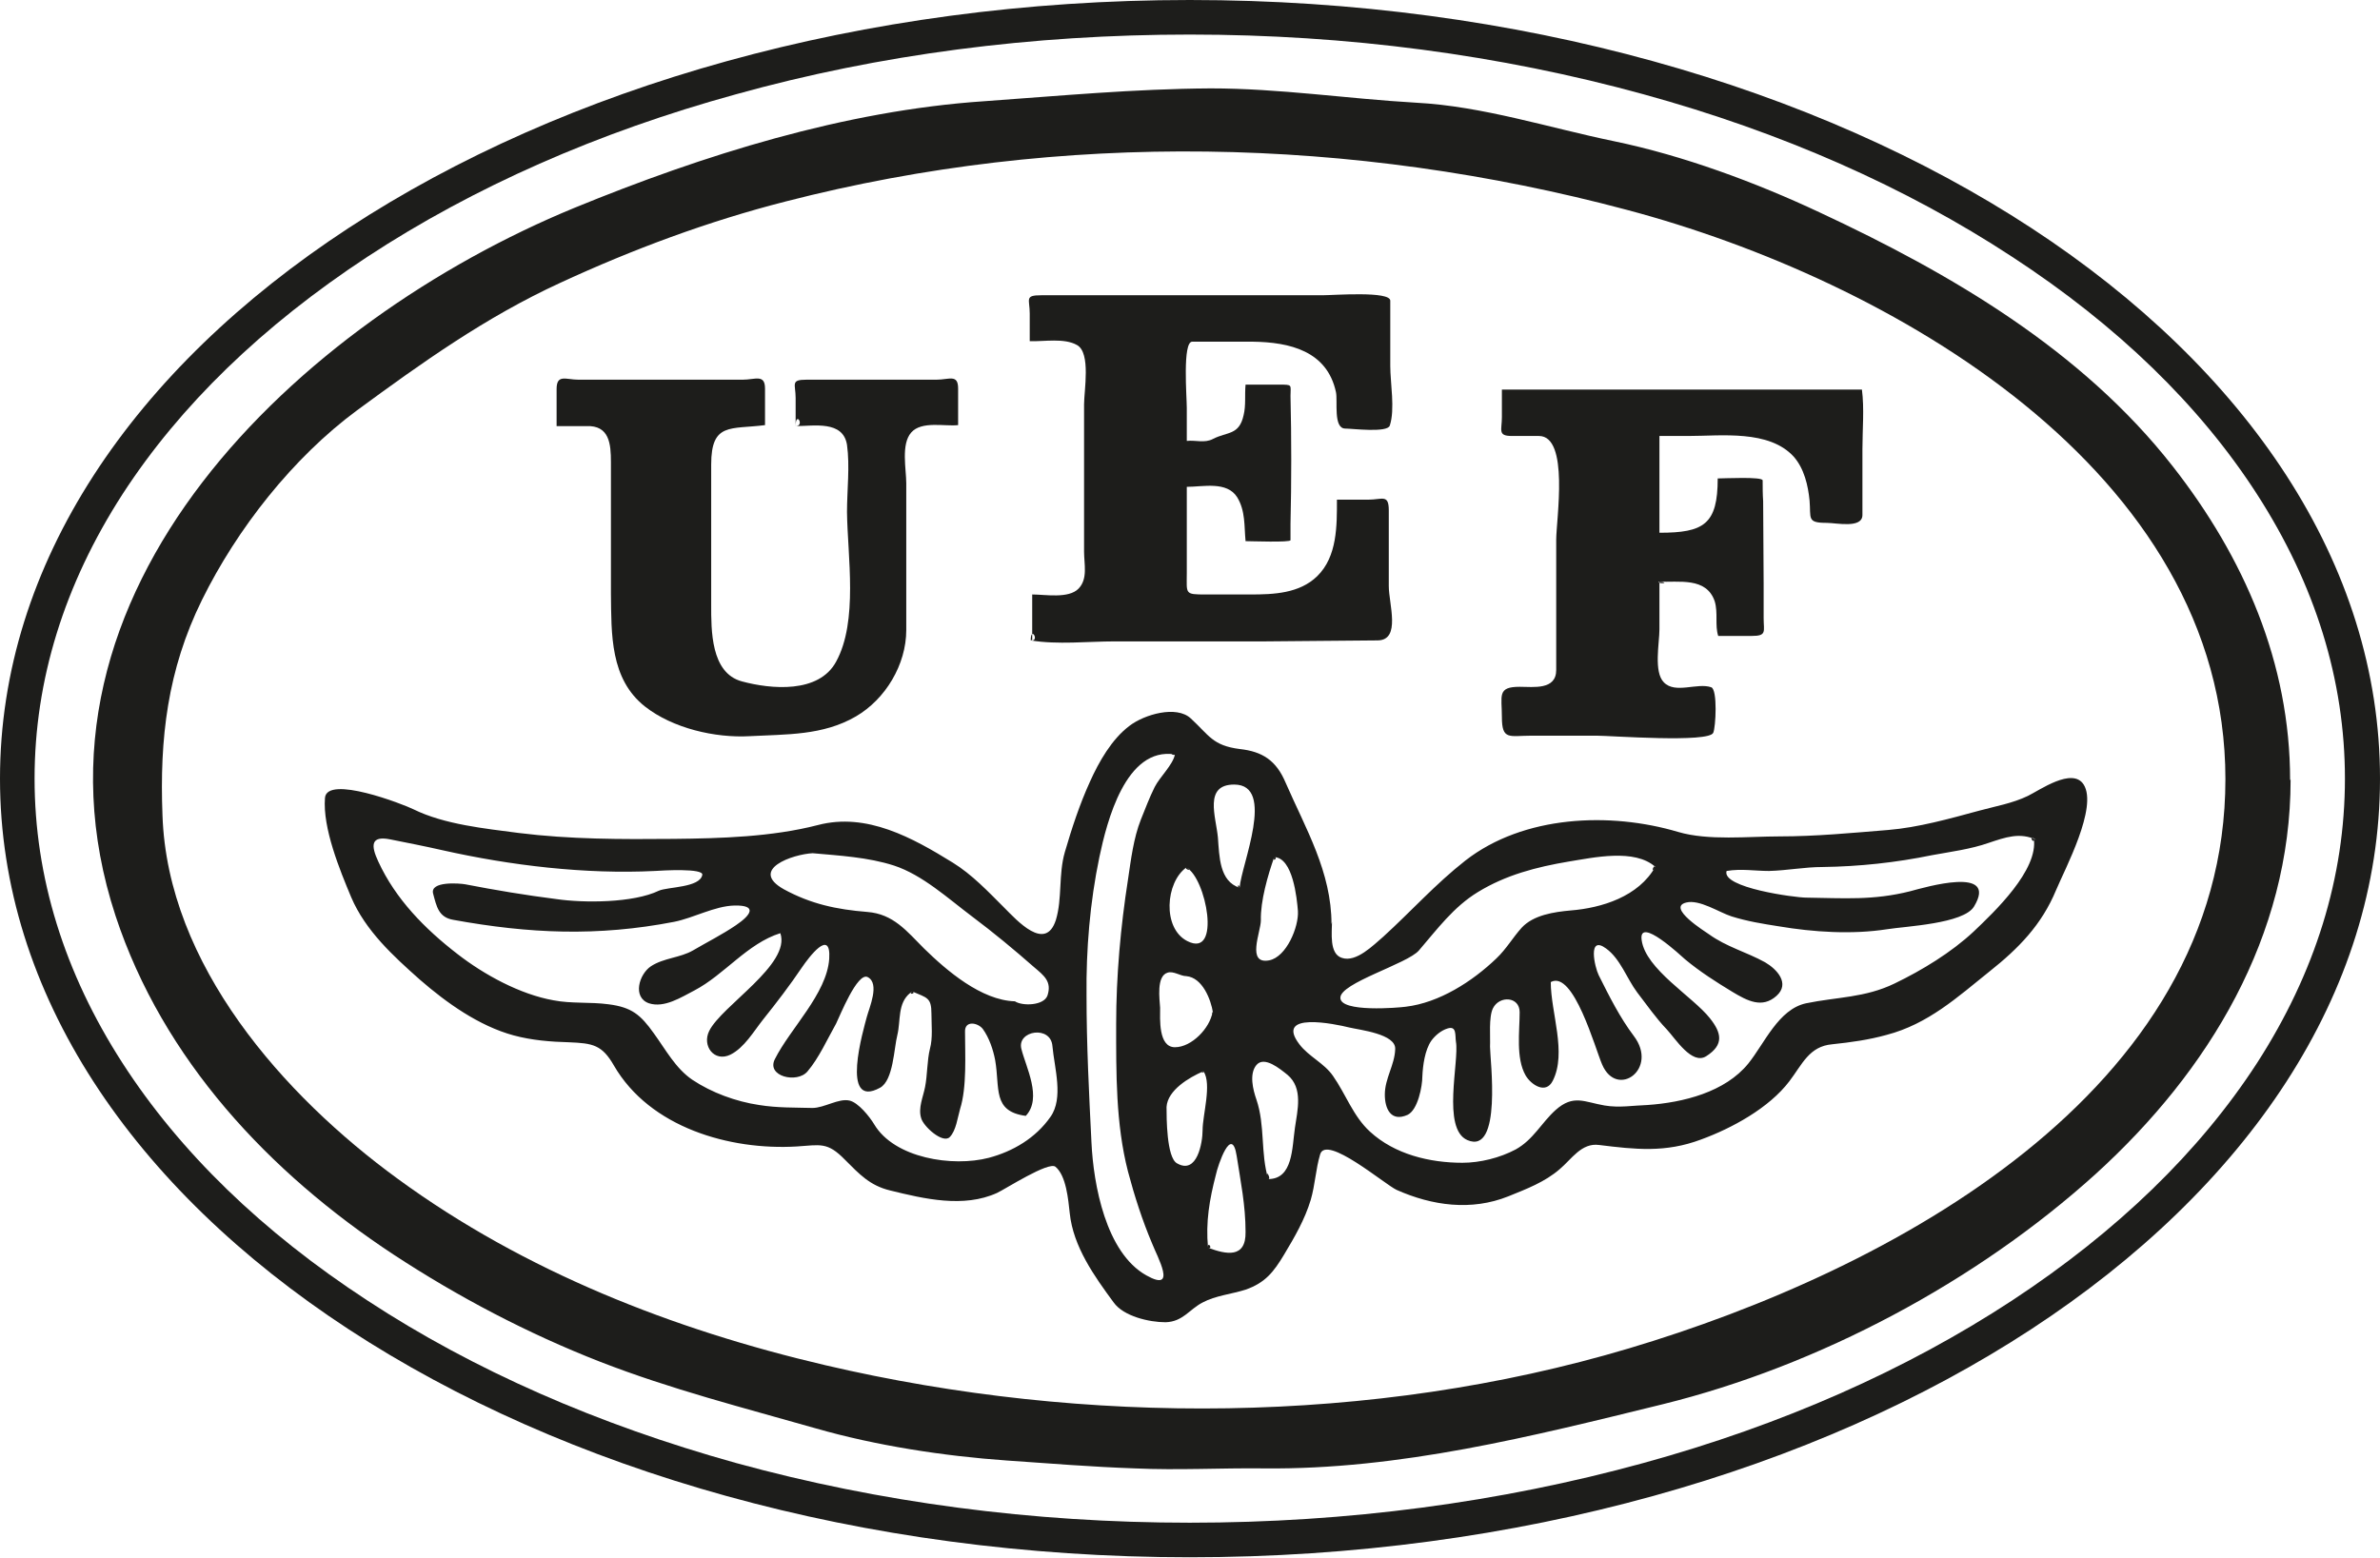
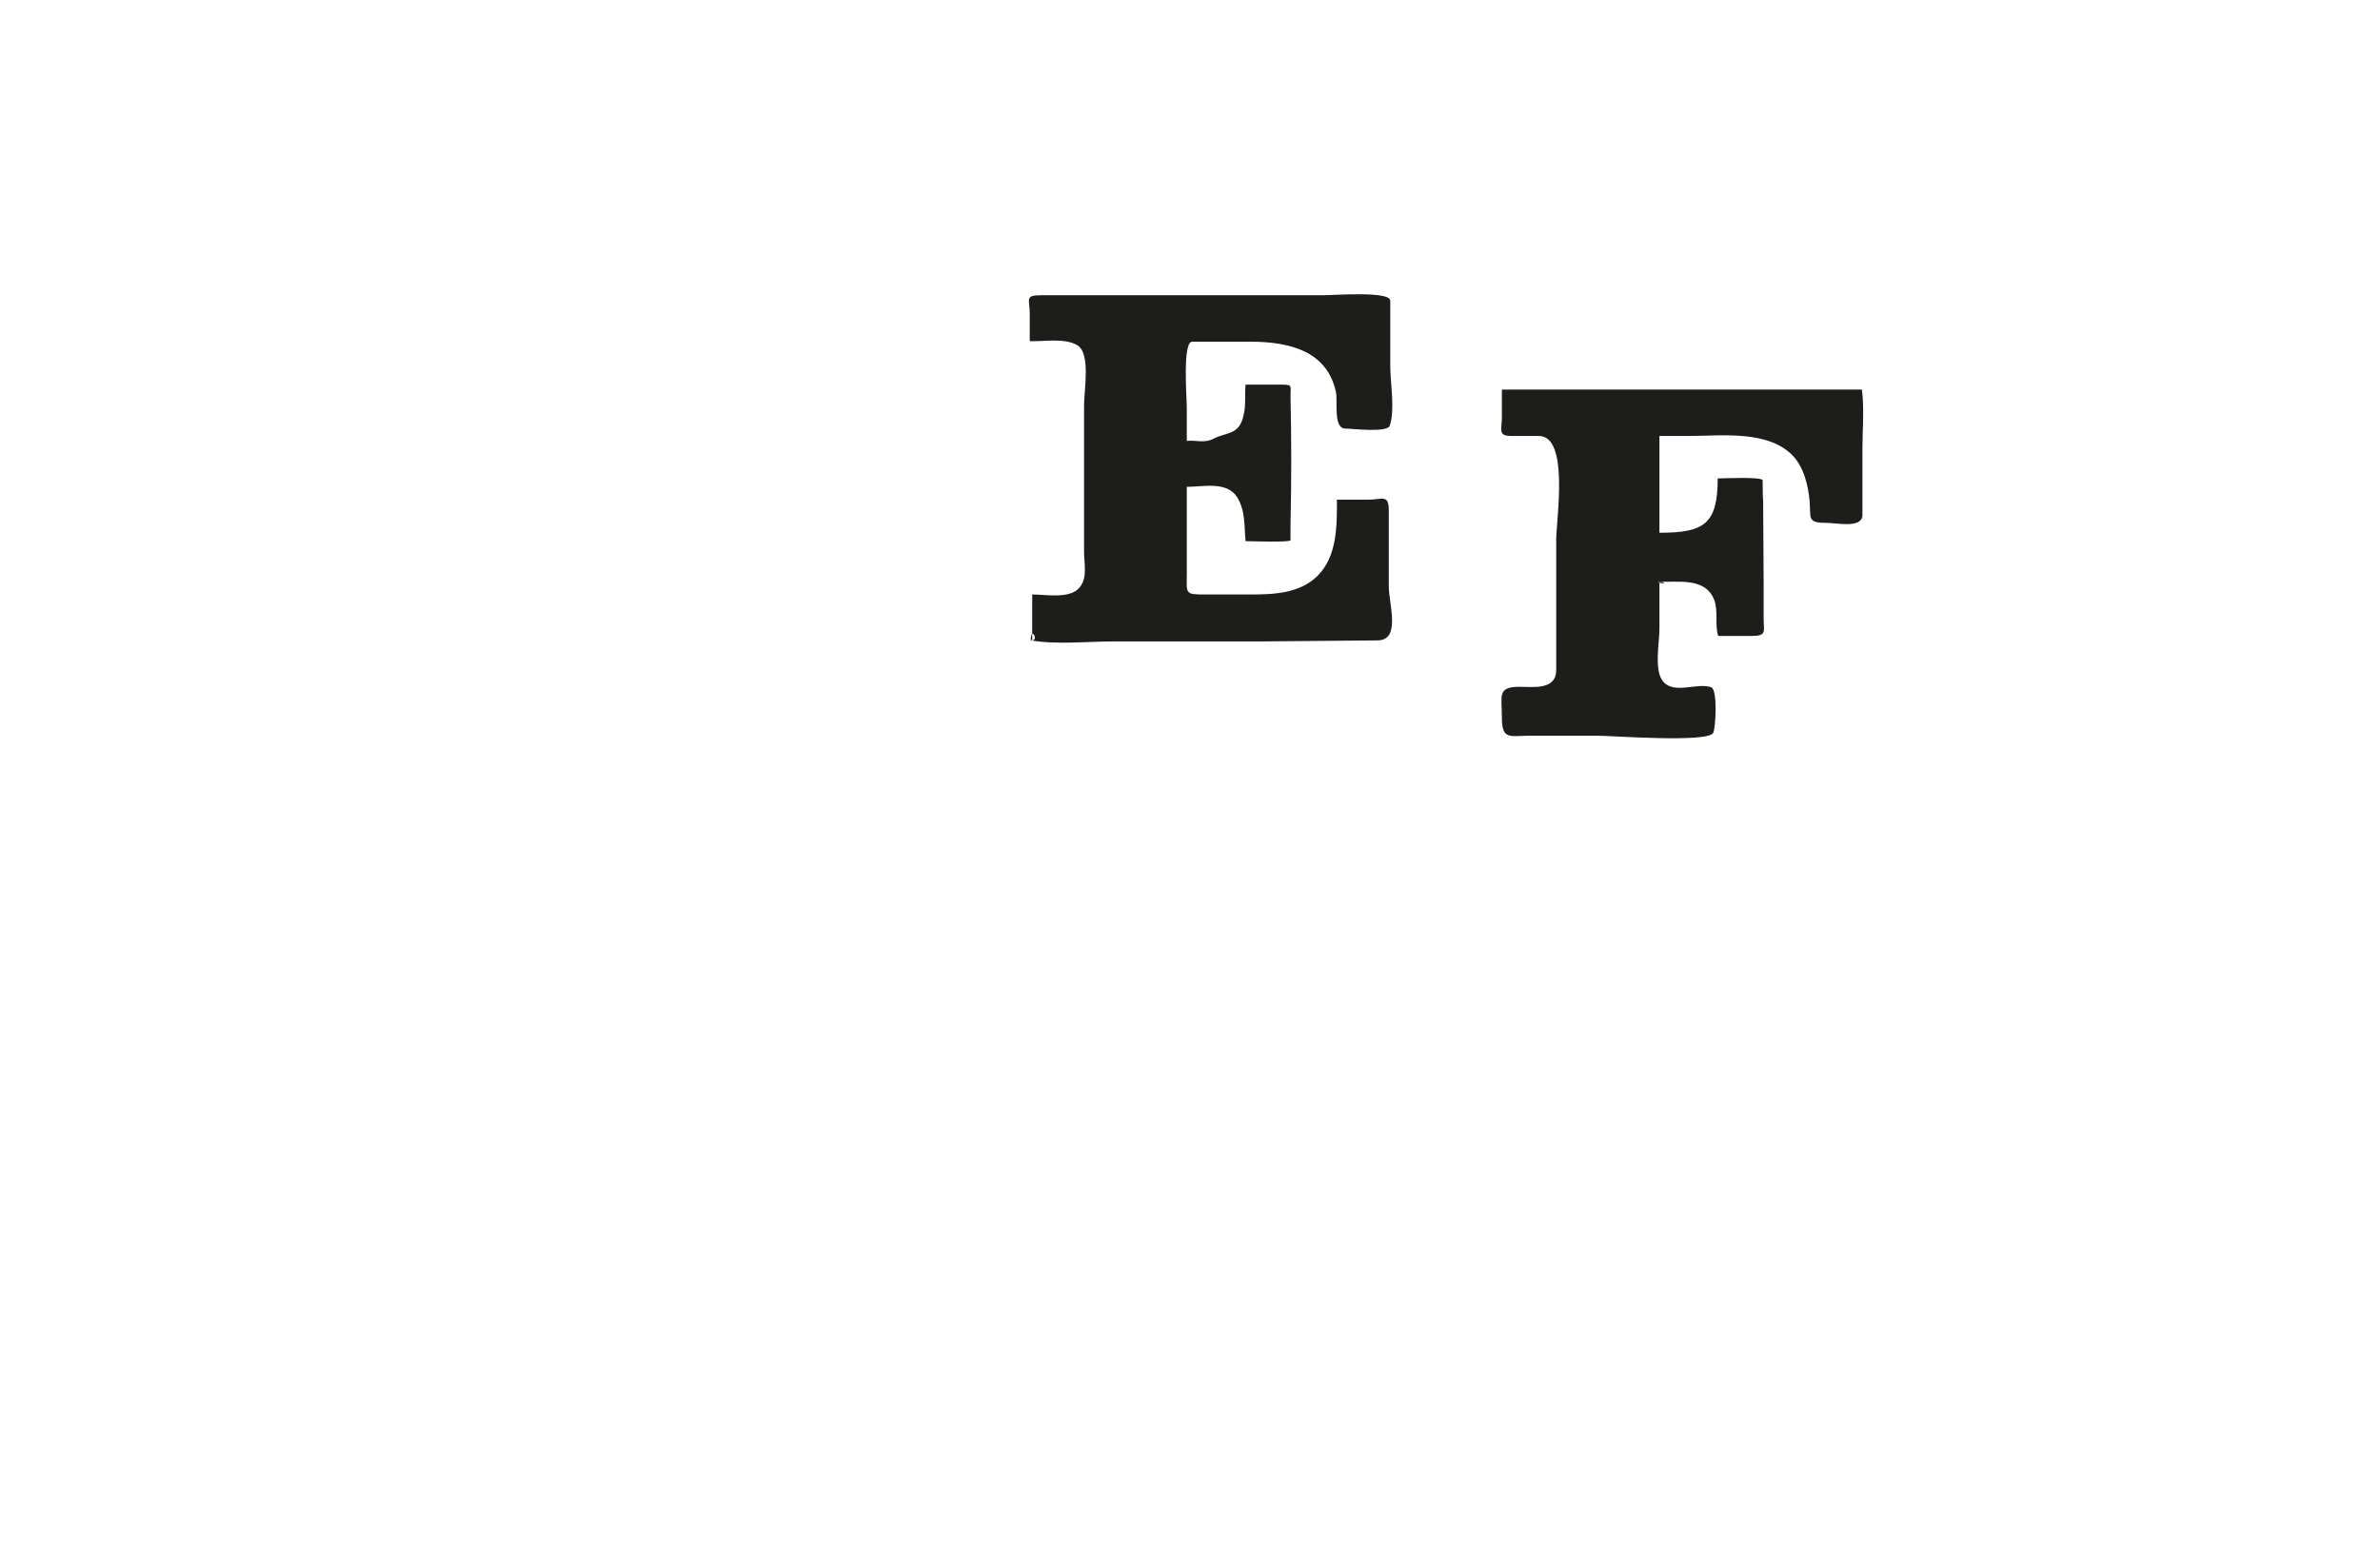
<svg xmlns="http://www.w3.org/2000/svg" id="a" viewBox="0 0 48.19 31.55">
  <defs>
    <style>.b{fill-rule:evenodd;}.b,.c{fill:#1d1d1b;}</style>
  </defs>
-   <path class="b" d="M46.38,15.79c0,3.17-1.65,5.9-3.95,7.99-2.41,2.18-5.6,3.88-8.76,4.66-2.65.65-5.33,1.33-8.08,1.3-.87-.01-1.74.04-2.61,0-.87-.03-1.73-.1-2.6-.16-1.27-.09-2.64-.3-3.86-.65-1.47-.42-2.93-.79-4.37-1.35-1.46-.57-2.87-1.31-4.18-2.17-2.52-1.66-4.67-3.95-5.63-6.86C.18,11.97,6.09,6.49,11.63,4.21c2.61-1.07,5.47-1.97,8.3-2.16,1.54-.11,3.03-.25,4.58-.26,1.4,0,2.77.21,4.16.29,1.35.07,2.7.51,4.01.78,1.4.29,2.86.83,4.16,1.44,2.66,1.24,5.31,2.79,7.15,5.14,1.45,1.85,2.38,3.99,2.38,6.36ZM45.06,15.78c0-6.26-6.81-10.12-12.12-11.53-5.55-1.48-11.44-1.61-17.03-.17-1.57.4-3.1.97-4.57,1.65-1.5.69-2.79,1.61-4.11,2.58-1.3.96-2.43,2.4-3.14,3.84-.7,1.42-.86,2.81-.8,4.36.1,3.03,2.45,5.68,4.77,7.37,2.56,1.87,5.57,3.05,8.65,3.77,5.26,1.23,11.07,1.21,16.27-.34,5.27-1.57,12.08-5.18,12.08-11.53,0-.17,0,.08,0,0Z" />
-   <path class="b" d="M26.97,18.67c0,.21-.06.65.2.73.29.1.64-.26.84-.43.56-.51,1.06-1.07,1.66-1.54,1.18-.92,2.93-.99,4.31-.58.61.18,1.42.09,2.05.09.74,0,1.46-.07,2.2-.13.61-.05,1.25-.23,1.84-.39.33-.09.68-.15.99-.3.23-.11.9-.59,1.13-.23.29.46-.38,1.71-.56,2.14-.29.7-.76,1.18-1.34,1.64-.66.53-1.25,1.07-2.09,1.29-.36.1-.72.15-1.1.19-.47.04-.61.41-.87.75-.41.54-1.16.95-1.79,1.18-.72.27-1.33.2-2.06.11-.36-.05-.56.29-.8.49-.3.26-.67.4-1.04.55-.75.3-1.54.19-2.26-.13-.24-.11-1.43-1.13-1.55-.72-.09.3-.1.61-.19.92-.12.4-.33.76-.54,1.11-.21.35-.38.57-.78.71-.28.09-.61.12-.87.26-.27.14-.4.39-.75.4-.33,0-.85-.12-1.05-.4-.39-.53-.82-1.13-.89-1.81-.03-.27-.07-.76-.29-.94-.14-.11-1.01.45-1.18.53-.68.31-1.48.12-2.17-.05-.41-.1-.62-.33-.91-.62-.36-.37-.5-.3-.98-.27-1.35.08-2.97-.38-3.7-1.64-.24-.42-.43-.45-.9-.47-.38-.01-.76-.04-1.13-.14-.7-.19-1.36-.66-1.9-1.13-.54-.48-1.1-.99-1.39-1.67-.23-.55-.58-1.4-.53-2.01.04-.47,1.59.13,1.79.23.63.31,1.45.39,2.13.48,1.04.13,2.08.13,3.14.12.96-.01,1.99-.04,2.92-.28.99-.26,1.92.26,2.73.76.39.24.72.59,1.04.91.26.26.84.91,1.05.25.13-.43.05-.92.18-1.37.14-.48.3-.97.51-1.43.18-.4.44-.86.8-1.13.3-.23.95-.42,1.24-.15.37.34.44.55.99.62.46.05.74.23.93.68.41.94.93,1.81.93,2.87,0,.09,0-.11,0,0ZM41.23,17.01c-.33-.16-.63-.05-.96.06-.37.13-.77.18-1.15.25-.73.15-1.47.23-2.22.24-.36,0-.71.07-1.08.08-.29,0-.56-.05-.86,0-.11.34,1.39.54,1.61.54.76.01,1.36.06,2.11-.13.3-.08,1.79-.52,1.29.31-.21.35-1.39.4-1.76.46-.71.11-1.49.06-2.2-.06-.32-.05-.63-.1-.95-.2-.25-.08-.65-.35-.92-.28-.4.1.39.59.46.64.36.26.76.36,1.14.57.24.14.51.43.23.68-.29.26-.59.1-.89-.08-.33-.2-.66-.41-.96-.66-.07-.06-.95-.89-.88-.39.08.59,1.03,1.14,1.38,1.58.24.3.29.54-.07.77-.29.19-.63-.36-.8-.54-.22-.23-.4-.49-.6-.75-.21-.28-.34-.68-.63-.89-.38-.28-.23.38-.15.54.21.42.43.86.71,1.23.51.67-.34,1.28-.64.58-.14-.32-.58-1.92-1.04-1.67,0,.62.33,1.43.04,2-.14.28-.44.08-.55-.11-.2-.35-.12-.9-.12-1.28,0-.32-.41-.34-.54-.08-.09.18-.05.58-.06.78,0,.25.25,2.2-.46,1.89-.52-.23-.16-1.6-.23-1.99-.02-.13.02-.33-.17-.27-.13.04-.25.14-.33.25-.13.19-.17.5-.18.72,0,.2-.09.68-.3.78-.34.15-.46-.13-.46-.41,0-.33.2-.6.21-.92.02-.31-.72-.39-.93-.44-.28-.07-1.52-.33-1.01.34.19.25.5.38.68.64.26.37.41.82.75,1.13.5.46,1.21.63,1.87.63.36,0,.76-.1,1.08-.27.36-.2.52-.54.81-.8.36-.32.58-.16.99-.09.3.05.57,0,.87-.01.72-.05,1.57-.26,2.04-.84.33-.41.61-1.1,1.17-1.22.63-.13,1.19-.11,1.79-.4.56-.27,1.15-.63,1.6-1.05.42-.4,1.32-1.25,1.22-1.89-.11-.05.02.14,0,0ZM18.43,20.11c-.26.21-.19.56-.26.85-.07.27-.08.92-.35,1.07-.82.45-.33-1.2-.27-1.43.05-.19.27-.68.02-.81-.21-.11-.57.8-.64.94-.18.32-.35.7-.58.97-.21.25-.84.1-.66-.25.31-.62,1.05-1.32,1.1-2.03.04-.64-.42-.02-.55.17-.25.37-.51.71-.79,1.06-.19.24-.38.57-.66.71-.33.16-.58-.18-.43-.48.25-.51,1.66-1.35,1.44-1.98-.67.21-1.13.84-1.74,1.16-.27.14-.61.36-.92.26-.34-.12-.2-.59.04-.75.26-.17.59-.17.85-.32.29-.17.59-.32.87-.51.31-.21.44-.41-.03-.4-.4.01-.82.25-1.22.33-1.55.3-2.93.24-4.47-.04-.3-.05-.34-.27-.41-.53-.07-.26.54-.21.65-.19.62.12,1.22.22,1.85.3.55.08,1.55.08,2.07-.17.18-.08.83-.06.88-.32.03-.14-.81-.09-.96-.08-1.41.07-2.92-.11-4.3-.42-.35-.08-.71-.15-1.06-.22-.4-.08-.39.13-.24.45.35.76.94,1.36,1.6,1.87.54.42,1.27.82,1.95.94.36.07.74.03,1.11.08.47.06.65.21.92.59.24.33.44.71.78.94.39.26.88.44,1.35.51.37.06.72.05,1.08.06.24,0,.53-.2.75-.15.18.04.41.33.5.48.41.69,1.59.87,2.32.68.49-.13.95-.4,1.25-.83.27-.38.08-.99.04-1.43-.03-.43-.72-.32-.63.05.09.37.43,1,.09,1.36-.68-.09-.52-.56-.62-1.13-.04-.21-.12-.45-.25-.63-.1-.13-.37-.18-.36.06,0,.46.04,1.12-.1,1.56-.05.17-.08.44-.21.57-.14.14-.54-.22-.58-.39-.06-.2.04-.42.08-.62.05-.25.04-.54.1-.78.06-.22.03-.48.03-.71,0-.33-.09-.32-.39-.45-.1.08.1.04,0,0ZM23.79,15.28c-1-.16-1.38,1.37-1.53,2.08-.19.91-.27,1.87-.26,2.8,0,1,.05,1.98.1,2.98.04.85.29,2.23,1.11,2.69.64.36.22-.38.12-.64-.2-.47-.36-.97-.49-1.46-.25-.97-.24-2-.24-2.99,0-.97.09-1.97.24-2.93.06-.4.11-.83.26-1.21.09-.22.17-.44.28-.66.1-.2.37-.45.41-.66-.14-.02,0,.03,0,0ZM33.52,17.56c-.42-.38-1.26-.19-1.76-.11-.65.11-1.27.27-1.84.62-.49.3-.82.75-1.19,1.18-.23.27-1.6.66-1.59.96,0,.3,1.18.2,1.32.18.68-.08,1.35-.51,1.84-.98.2-.19.33-.42.51-.62.24-.26.66-.32.99-.35.63-.05,1.38-.28,1.72-.89-.05-.04-.1.18,0,0ZM16.46,17.28c-.41.02-1.3.33-.59.73.55.3,1.07.41,1.69.46.53.04.8.39,1.15.74.46.45,1.16,1.05,1.84,1.07.15.1.59.09.66-.12.09-.28-.07-.4-.27-.57-.41-.36-.82-.7-1.26-1.03-.48-.36-1-.84-1.58-1.03-.53-.17-1.1-.2-1.65-.25-.1,0,.09,0,0,0ZM25.68,23.88c.5,0,.48-.63.54-1.04.05-.35.17-.8-.15-1.07-.15-.12-.47-.39-.63-.2-.15.18-.07.5,0,.7.18.53.08,1.09.24,1.61.07,0-.08-.25,0,0ZM24.46,25.27c.37.14.77.22.76-.32,0-.54-.1-1.02-.18-1.54-.1-.64-.38.19-.42.38-.13.5-.21.96-.16,1.48.11.04-.01-.15,0,0ZM24.56,20.51c-.04-.26-.21-.71-.54-.74-.12,0-.26-.11-.38-.07-.23.07-.16.54-.15.71,0,.22-.04.8.3.8s.71-.39.76-.71c0-.06-.03.19,0,0ZM25.1,17.98c.03-.46.74-2.09-.11-2.09-.62,0-.37.65-.33,1.07.03.39.03.89.44,1.02,0-.09-.08-.03,0,0ZM25.8,17.36c-.13.37-.28.89-.27,1.28,0,.23-.3.9.17.81.35-.07.6-.68.58-1-.02-.25-.1-1.08-.48-1.09-.04.12.09,0,0,0ZM24.36,21.7c-.28.12-.72.38-.74.72,0,.21,0,1.02.21,1.14.41.24.52-.42.52-.67,0-.31.19-.93.02-1.19-.09.04.02.03,0,0ZM24.02,17.57c-.42.3-.49,1.23.02,1.49.7.36.38-1.29-.02-1.49-.05.04.18.09,0,0Z" />
  <path class="b" d="M20.9,12.96v-.92c.26,0,.74.09.94-.12.19-.2.11-.49.11-.75,0-.99,0-1.98,0-2.98,0-.28.14-1.04-.14-1.2-.26-.15-.67-.07-.96-.08v-.56c0-.29-.11-.37.23-.37h5.69c.23,0,1.38-.09,1.38.11,0,.44,0,.88,0,1.32,0,.35.1.88-.01,1.21-.05.15-.76.06-.9.06-.25,0-.15-.56-.19-.74-.18-.83-.93-1.01-1.69-1.02-.41,0-.81,0-1.22,0-.2,0-.11,1.12-.11,1.34v.67c.18-.02.36.05.53-.04.29-.15.53-.07.62-.48.05-.2.02-.41.04-.62h.68c.28,0,.23,0,.23.23.02.86.02,1.73,0,2.59,0,.11,0,.22,0,.33,0,.05-.81.02-.91.02-.03-.31,0-.61-.17-.89-.21-.33-.69-.21-1.02-.21v1.74c0,.43-.05.44.38.44.3,0,.61,0,.91,0,.47,0,.99-.02,1.35-.37.41-.4.4-1.03.4-1.55h.63c.29,0,.42-.12.42.22v1.53c0,.36.25,1.09-.22,1.1-.76.01-1.52.01-2.28.02-1.02,0-2.04,0-3.05,0-.54,0-1.16.07-1.7-.02,0-.31.19.03,0,0Z" />
-   <path class="b" d="M16.11,8.63v-.57c0-.28-.11-.37.22-.37h2.63c.26,0,.44-.12.44.18v.74c-.27.03-.74-.09-.95.15-.21.24-.1.74-.1,1.03,0,.99,0,1.98,0,2.97,0,.7-.42,1.4-1.02,1.75-.67.39-1.41.36-2.15.4-.7.04-1.56-.16-2.12-.6-.71-.56-.68-1.47-.69-2.29,0-.89,0-1.77,0-2.66,0-.37-.03-.75-.5-.73-.2,0-.4,0-.6,0v-.75c0-.31.19-.19.44-.19h3.33c.25,0,.45-.12.45.18v.74c-.7.09-1.09-.06-1.09.8,0,.94,0,1.89,0,2.84,0,.51-.01,1.38.62,1.55.59.16,1.56.25,1.91-.4.45-.82.23-2.14.22-3.03,0-.44.06-.93,0-1.36-.08-.5-.67-.38-1.04-.38,0-.32.19,0,0,0Z" />
  <path class="b" d="M33.6,11.79v.96c0,.27-.12.86.09,1.07.23.24.68,0,.96.1.13.05.09.81.04.92-.08.21-2.08.06-2.36.06-.44,0-.88,0-1.32,0-.45,0-.6.1-.6-.38,0-.43-.1-.61.36-.61.28,0,.74.07.74-.34v-2.64c0-.4.27-2.1-.35-2.1h-.55c-.29,0-.2-.12-.2-.38,0-.19,0-.38,0-.56h7.29c.05.39.01.81.01,1.21v1.33c0,.28-.53.16-.72.16-.41,0-.32-.09-.35-.45-.03-.31-.11-.65-.32-.89-.5-.55-1.47-.42-2.13-.42h-.59v1.96c.9,0,1.18-.17,1.18-1.1.12,0,.91-.04.91.04,0,.14,0,.28.01.42,0,.55.01,1.11.01,1.67,0,.23,0,.46,0,.7,0,.27.07.36-.24.36h-.68c-.07-.22,0-.46-.07-.7-.17-.5-.73-.38-1.14-.4,0,.06.27.02,0,0Z" />
-   <path class="c" d="M24.09.7c3.19,0,6.28.41,9.19,1.21,2.8.77,5.31,1.88,7.46,3.29,2.13,1.39,3.8,3.01,4.96,4.81,1.18,1.83,1.78,3.77,1.78,5.76s-.6,3.93-1.78,5.76c-1.16,1.79-2.83,3.41-4.96,4.81-2.15,1.41-4.66,2.52-7.46,3.29-2.91.8-6,1.21-9.19,1.21s-6.28-.41-9.19-1.21c-2.8-.78-5.31-1.88-7.46-3.29-2.13-1.39-3.8-3.01-4.96-4.81-1.18-1.83-1.78-3.77-1.78-5.76s.6-3.93,1.78-5.76c1.16-1.79,2.83-3.41,4.96-4.81,2.15-1.41,4.66-2.52,7.46-3.29,2.91-.81,6-1.21,9.19-1.21M24.09,0C10.79,0,0,7.06,0,15.77s10.79,15.77,24.09,15.77,24.1-7.06,24.1-15.77S37.4,0,24.09,0h0Z" />
</svg>